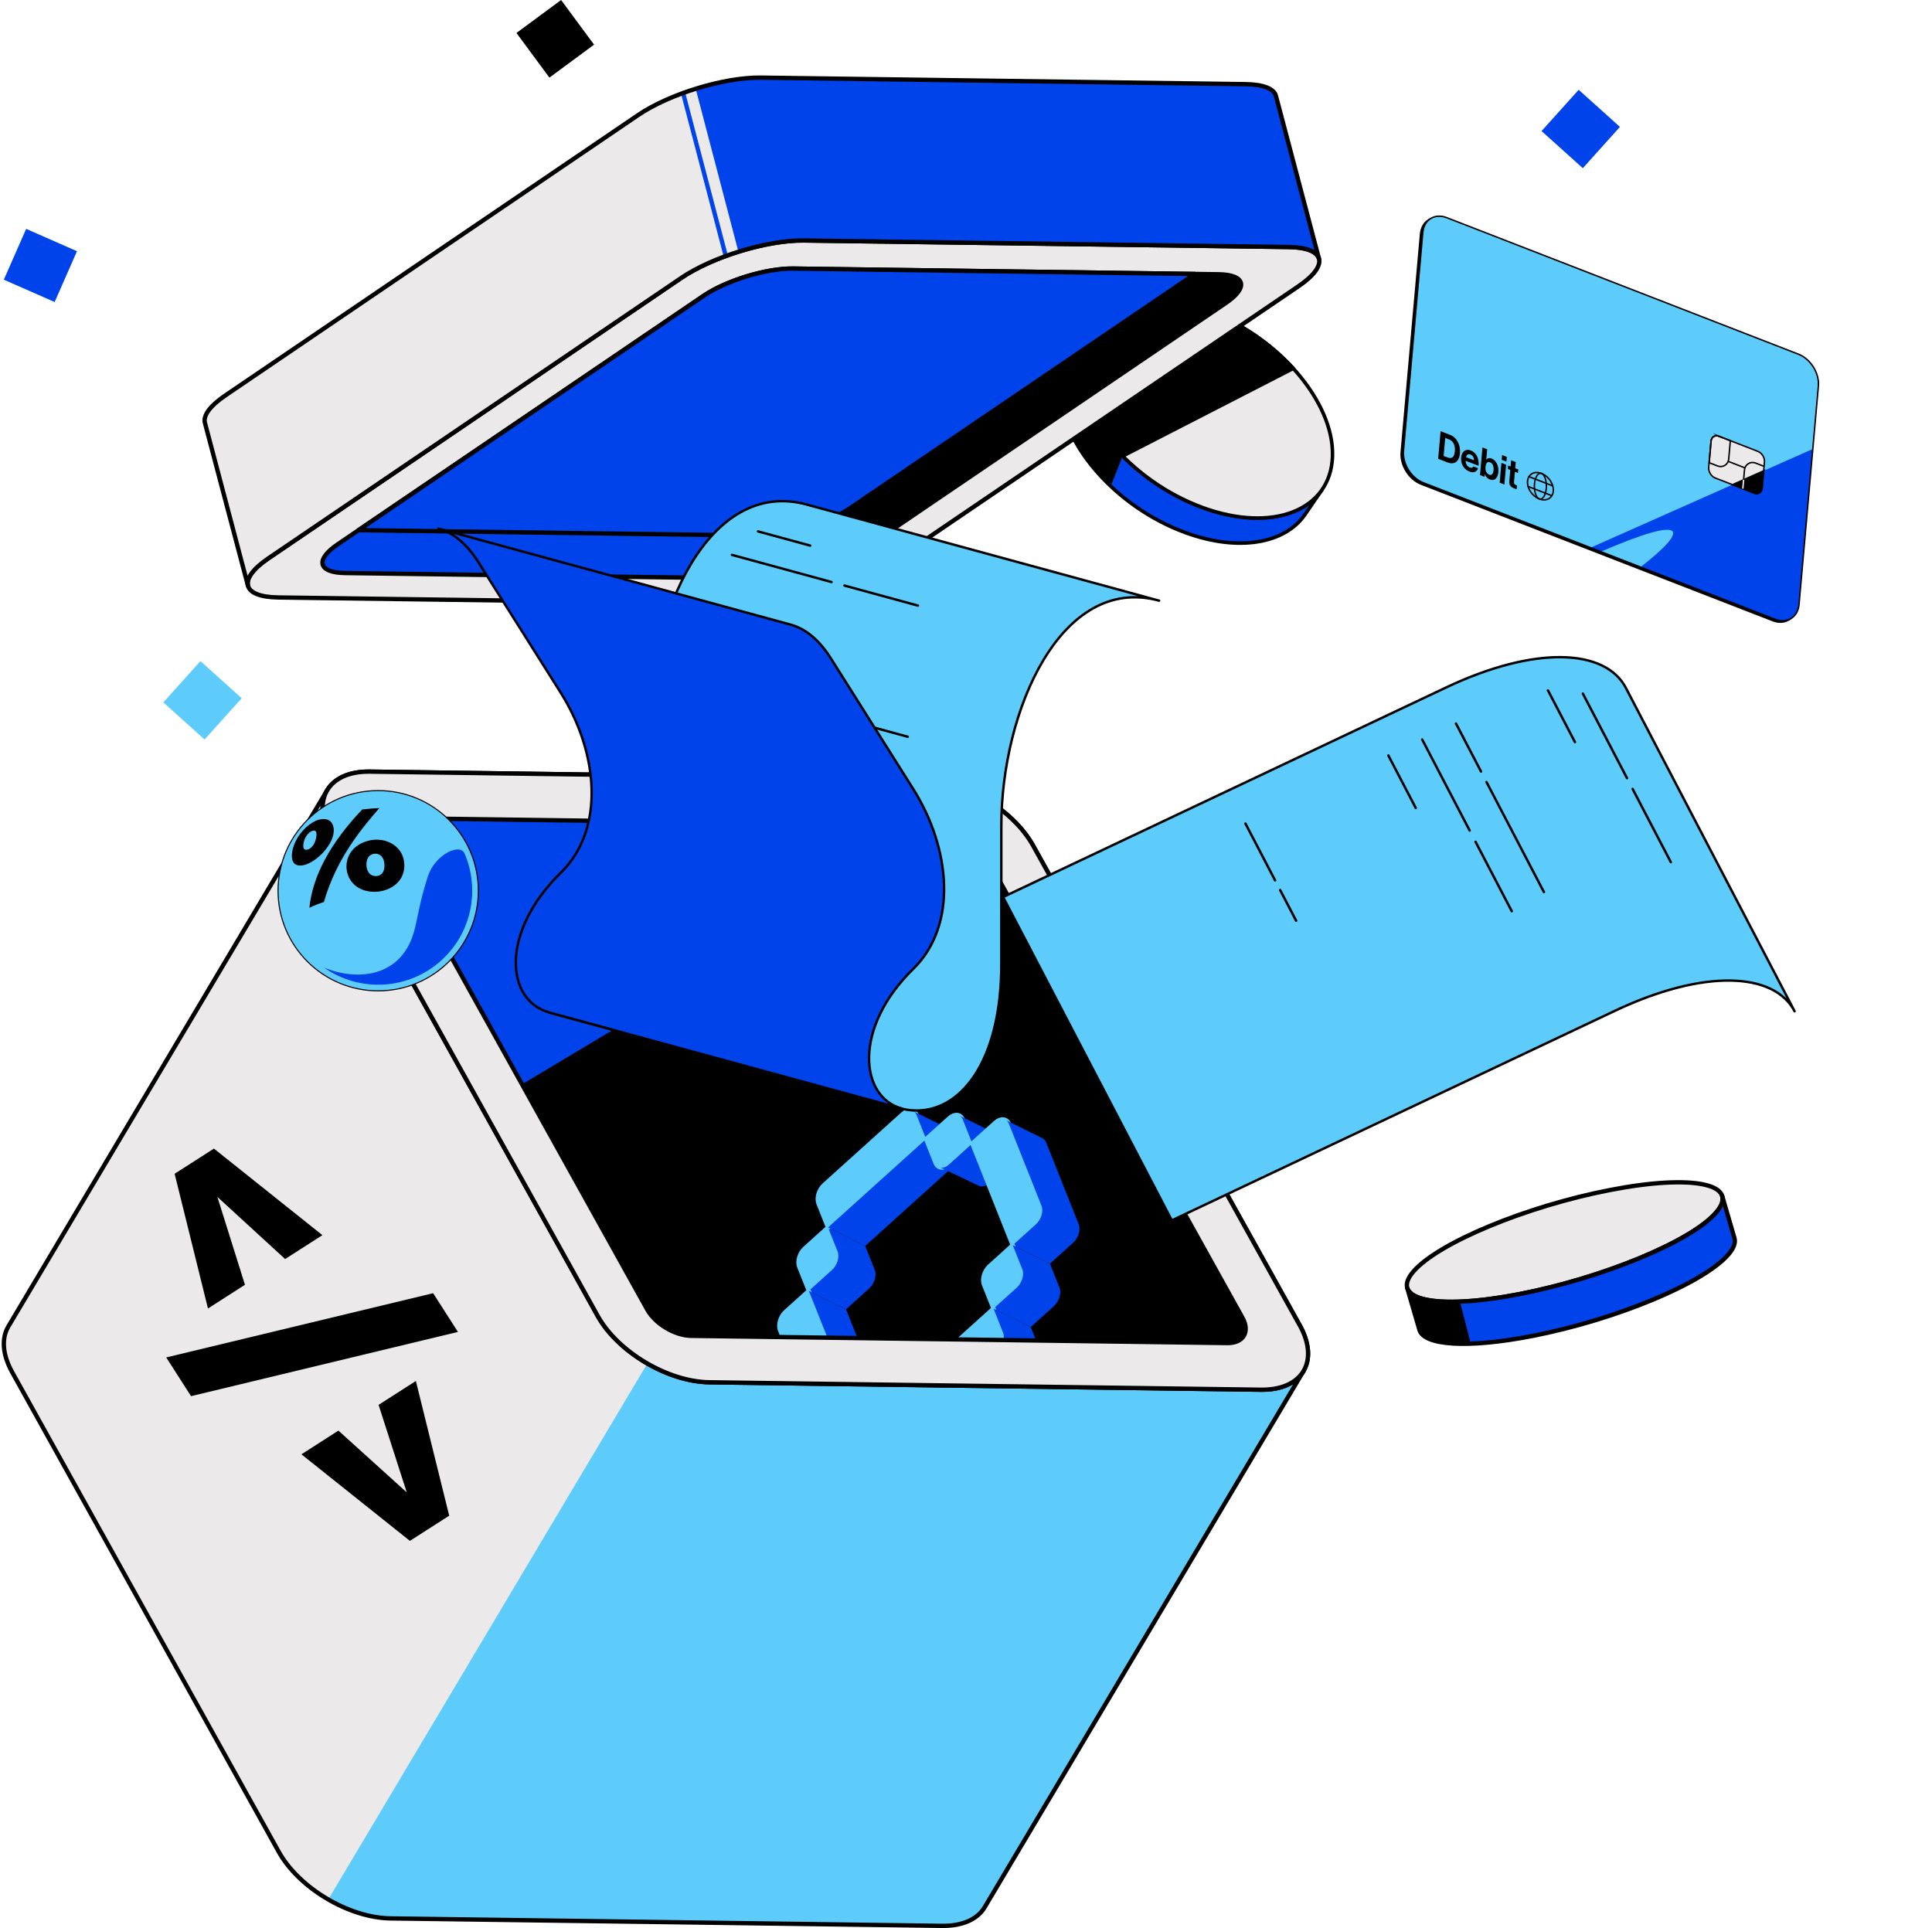
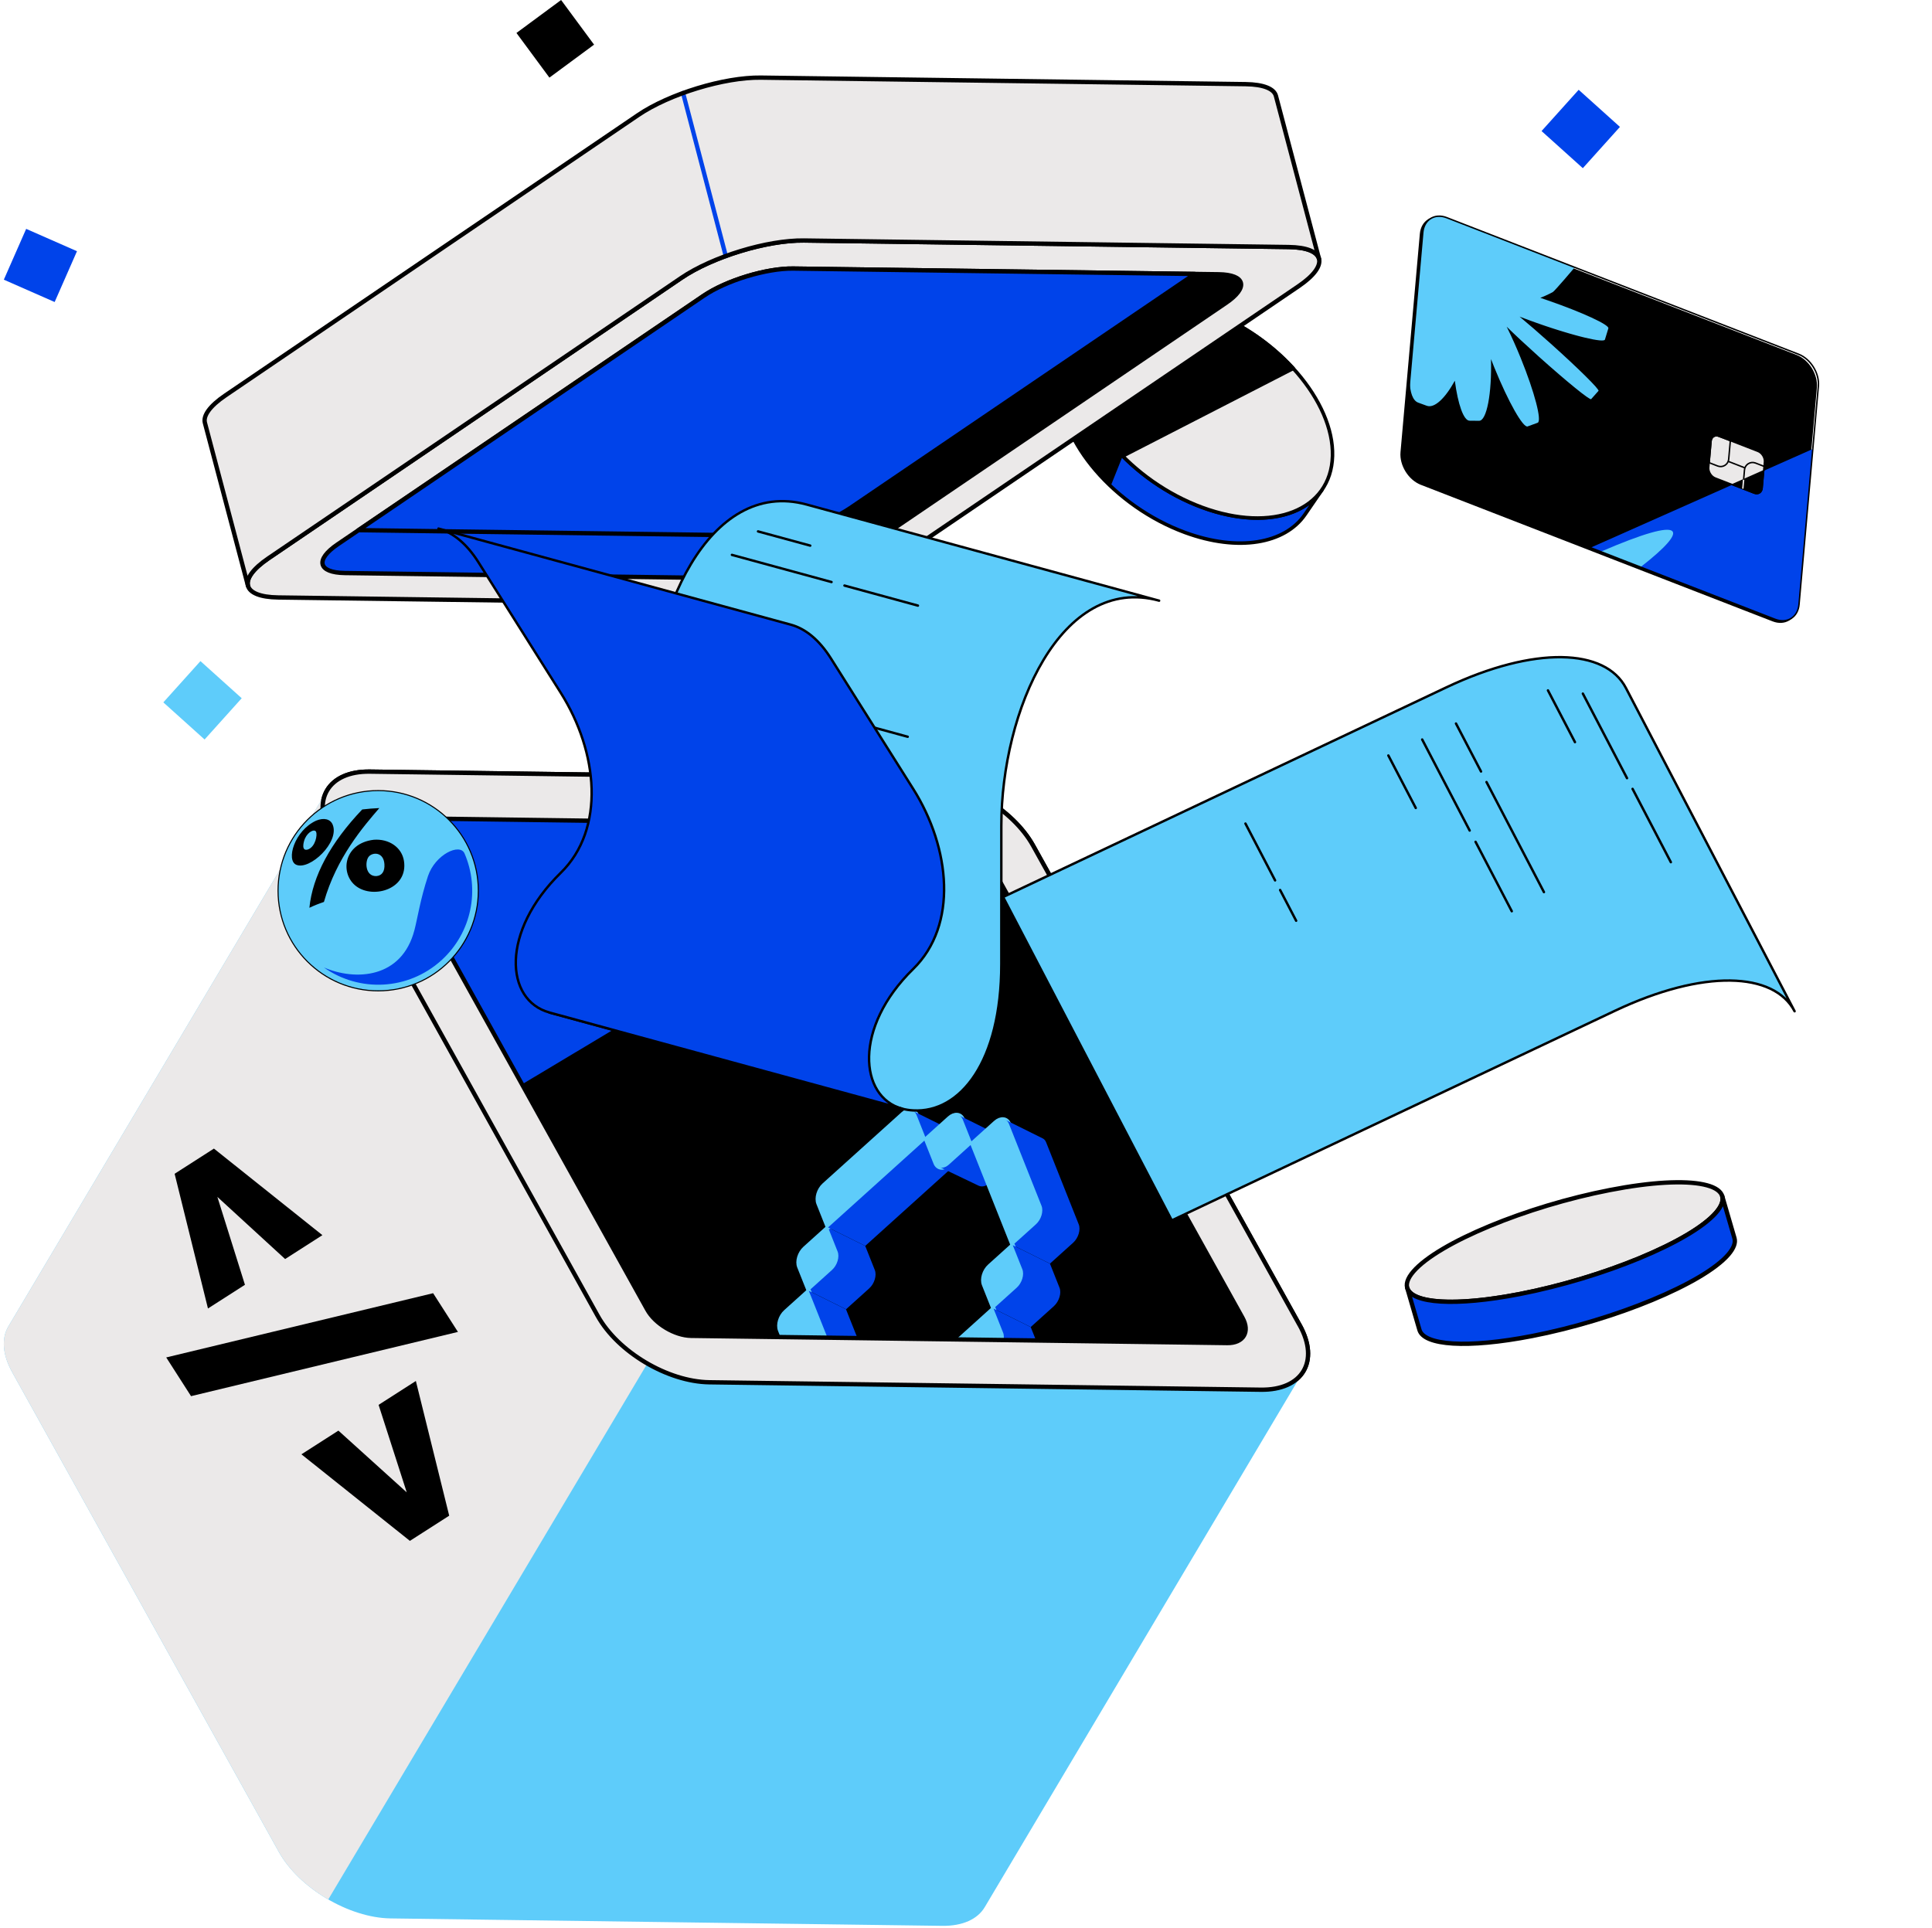
<svg xmlns="http://www.w3.org/2000/svg" width="504" height="503" viewBox="0 0 504 503" fill="none">
  <path d="M344.913 127.706L340.422 134.249C335.228 141.826 323.095 144.053 309.141 138.925C290.778 132.169 276.205 115.212 276.603 101.055C276.695 97.654 277.647 94.715 279.292 92.322L283.783 85.779C282.138 88.172 281.186 91.111 281.094 94.512C280.696 108.669 295.27 125.627 313.632 132.382C327.586 137.52 339.719 135.284 344.913 127.706Z" fill="#0043EA" stroke="black" stroke-width="0.924" stroke-linecap="round" stroke-linejoin="round" />
  <path d="M281.094 94.512C281.186 91.111 282.138 88.172 283.783 85.779L279.292 92.322C277.647 94.715 276.695 97.654 276.603 101.055C276.362 109.575 281.556 119.112 289.734 126.828L292.876 118.973C285.483 111.506 280.872 102.552 281.094 94.503V94.512Z" fill="black" />
  <path d="M315.074 81.094C333.445 87.849 348.009 104.807 347.612 118.973C347.214 133.131 332.013 139.137 313.642 132.382C295.279 125.627 280.706 108.669 281.104 94.512C281.501 80.346 296.712 74.348 315.074 81.103V81.094Z" fill="#EBE9E9" stroke="black" stroke-width="0.924" stroke-linecap="round" stroke-linejoin="round" />
  <path d="M315.074 81.094C296.712 74.339 281.501 80.345 281.103 94.503C280.882 102.552 285.493 111.497 292.886 118.973L337.372 96.12C331.569 89.753 323.751 84.291 315.074 81.103V81.094Z" fill="black" stroke="black" stroke-width="0.924" stroke-linecap="round" stroke-linejoin="round" />
  <path d="M96.479 201.306C85.63 201.16 81.086 208.693 86.33 218.132L155.887 343.275C161.131 352.714 174.168 360.472 185.027 360.619L328.891 362.559C339.739 362.705 344.284 355.172 339.04 345.733L269.482 220.59C264.238 211.151 251.191 203.393 240.342 203.246L96.479 201.306Z" fill="black" stroke="black" stroke-width="1.128" stroke-linecap="round" stroke-linejoin="round" />
  <path d="M218.509 326.506C219.073 327.915 218.419 330.08 217.054 331.31L211.01 336.756L208.506 330.486C207.942 329.077 208.596 326.911 209.972 325.671L216.017 320.224L218.509 326.494V326.506Z" fill="#5ECCFA" stroke="#5ECCFA" stroke-width="1.128" stroke-linecap="round" stroke-linejoin="round" />
  <path d="M226.752 336.125C228.116 334.896 228.77 332.73 228.206 331.321L225.714 325.051L216.016 320.235L218.508 326.505C219.072 327.915 218.418 330.08 217.053 331.31L211.009 336.756L220.707 341.572L226.752 336.125Z" fill="#0043EA" />
  <path d="M241.593 297.162L216.016 320.235L213.524 313.965C212.96 312.544 213.614 310.379 214.979 309.15L235.605 290.554C236.969 289.325 238.548 289.471 239.112 290.903L241.604 297.174L241.593 297.162Z" fill="#5ECCFA" stroke="#5ECCFA" stroke-width="1.128" stroke-linecap="round" stroke-linejoin="round" />
  <path d="M241.593 297.162L251.292 301.966L225.715 325.04L216.017 320.224L241.593 297.162Z" fill="#0043EA" />
  <path d="M248.798 295.696C248.606 295.212 248.302 294.885 247.93 294.693L238.231 289.877C238.604 290.058 238.908 290.396 239.1 290.881L241.592 297.151L251.29 301.967L248.798 295.696Z" fill="#0043EA" />
  <path d="M241.592 297.162L247.637 291.715C249.001 290.475 250.58 290.633 251.144 292.042L253.636 298.312L247.581 303.771C246.216 305 244.637 304.842 244.073 303.432L241.581 297.162H241.592Z" fill="#5ECCFA" stroke="#5ECCFA" stroke-width="1.128" stroke-linecap="round" stroke-linejoin="round" />
  <path d="M253.638 298.312L263.336 303.128L257.709 308.913C257.134 309.511 256.051 309.702 255.307 309.342L245.315 304.56C245.315 304.56 246.24 305 247.593 303.782L253.638 298.324V298.312Z" fill="#0043EA" />
  <path d="M260.843 296.847C260.651 296.373 260.347 296.035 259.975 295.854L250.276 291.039C250.649 291.219 250.953 291.558 251.145 292.031L253.637 298.302L263.335 303.117L260.843 296.847Z" fill="#0043EA" />
  <path d="M271.691 314.597C272.255 316.018 271.601 318.183 270.237 319.412L264.192 324.859L253.637 298.313L259.681 292.866C261.046 291.636 262.625 291.794 263.188 293.215L271.691 314.608V314.597Z" fill="#5ECCFA" stroke="#5ECCFA" stroke-width="1.128" stroke-linecap="round" stroke-linejoin="round" />
  <path d="M279.947 324.216C281.312 322.987 281.966 320.822 281.402 319.401L272.899 298.008C272.707 297.523 272.403 297.196 272.03 297.004L262.332 292.189C262.704 292.369 263.009 292.708 263.2 293.193L271.703 314.585C272.267 316.006 271.613 318.172 270.249 319.401L264.204 324.848L273.902 329.663L279.947 324.216Z" fill="#0043EA" />
  <path d="M221.565 363.314L215.509 368.772C214.144 370.002 212.565 369.855 212.001 368.423L203.498 347.03C202.935 345.609 203.589 343.444 204.953 342.215L210.998 336.768L221.565 363.314Z" fill="#5ECCFA" stroke="#5ECCFA" stroke-width="1.128" stroke-linecap="round" stroke-linejoin="round" />
  <path d="M231.264 368.118L221.565 363.303L215.509 368.761C214.607 369.573 213.615 369.787 212.882 369.415L222.58 374.231C223.313 374.591 224.306 374.388 225.208 373.576L231.264 368.118Z" fill="#0043EA" />
  <path d="M210.999 336.768L220.697 341.583L231.264 368.118L221.566 363.314L210.999 336.768Z" fill="#0043EA" />
  <path d="M266.696 331.129C267.26 332.539 266.605 334.704 265.23 335.945L259.185 341.391L256.693 335.121C256.129 333.712 256.783 331.547 258.148 330.317L264.203 324.859L266.696 331.129Z" fill="#5ECCFA" stroke="#5ECCFA" stroke-width="1.128" stroke-linecap="round" stroke-linejoin="round" />
  <path d="M274.928 340.76C276.292 339.519 276.957 337.354 276.394 335.945L273.901 329.675L264.203 324.859L266.695 331.129C267.259 332.539 266.605 334.704 265.229 335.945L259.185 341.391L268.883 346.207L274.928 340.76Z" fill="#0043EA" />
  <path d="M230.248 357.202L239.946 362.017C240.319 362.198 240.623 362.536 240.815 363.01L231.116 358.194C230.925 357.721 230.62 357.382 230.248 357.202Z" fill="#0043EA" />
  <path d="M233.608 364.465L227.564 369.911C226.199 371.152 224.621 370.994 224.057 369.584L221.564 363.314L227.62 357.856C228.985 356.627 230.564 356.785 231.127 358.194L233.62 364.465H233.608Z" fill="#5ECCFA" stroke="#5ECCFA" stroke-width="1.128" stroke-linecap="round" stroke-linejoin="round" />
  <path d="M243.308 369.28L233.609 364.464L227.565 369.911C226.651 370.735 225.659 370.938 224.926 370.577L234.624 375.392C235.357 375.753 236.361 375.55 237.263 374.727L243.308 369.28Z" fill="#0043EA" />
  <path d="M231.117 358.194L240.816 363.01L243.308 369.28L233.609 364.464L231.117 358.194Z" fill="#0043EA" />
  <path d="M261.678 347.673C262.242 349.082 261.588 351.248 260.223 352.477L239.597 371.073C238.233 372.302 236.654 372.156 236.09 370.735L233.598 364.464L259.174 341.391L261.667 347.661L261.678 347.673Z" fill="#5ECCFA" stroke="#5ECCFA" stroke-width="1.128" stroke-linecap="round" stroke-linejoin="round" />
  <path d="M269.921 357.292C271.286 356.063 271.94 353.898 271.376 352.488L268.884 346.218L259.185 341.403L261.678 347.673C262.241 349.082 261.587 351.248 260.223 352.477L239.597 371.073C238.695 371.885 237.691 372.099 236.958 371.727L246.656 376.542C247.389 376.903 248.393 376.7 249.295 375.888L269.921 357.292Z" fill="#0043EA" />
  <path d="M258.724 209.516C253.063 205.761 246.364 203.325 240.342 203.246L96.479 201.306C85.63 201.16 81.086 208.693 86.33 218.132L125.788 289.11L258.724 209.516Z" fill="#0043EA" />
  <path d="M86.34 218.132L155.897 343.275C161.141 352.714 174.178 360.472 185.038 360.619L328.901 362.559C334.359 362.638 338.216 360.766 340.043 357.687L256.885 497.558C255.058 500.636 251.201 502.508 245.743 502.43L101.88 500.49C91.031 500.343 77.983 492.573 72.739 483.146L3.182 358.003C0.577 353.311 0.385 349.094 2.178 346.06L85.336 206.189C83.543 209.234 83.723 213.452 86.34 218.132Z" fill="#5ECCFA" />
  <path d="M85.641 495.55C80.194 492.393 75.446 487.995 72.751 483.157L3.182 358.003C0.577 353.311 0.385 349.094 2.178 346.06L85.336 206.189C83.543 209.234 83.723 213.452 86.34 218.132L155.897 343.275C158.604 348.146 163.385 352.556 168.877 355.713L85.641 495.539V495.55Z" fill="#EBE9E9" />
-   <path d="M86.34 218.132L155.897 343.275C161.141 352.714 174.178 360.472 185.038 360.619L328.901 362.559C334.359 362.638 338.216 360.766 340.043 357.687L256.885 497.558C255.058 500.636 251.201 502.508 245.743 502.43L101.88 500.49C91.031 500.343 77.983 492.573 72.739 483.146L3.182 358.003C0.577 353.311 0.385 349.094 2.178 346.06L85.336 206.189C83.543 209.234 83.723 213.452 86.34 218.132Z" stroke="black" stroke-width="1.128" stroke-linecap="round" stroke-linejoin="round" />
  <path d="M339.051 345.733L269.493 220.59C264.249 211.151 251.201 203.393 240.353 203.246L96.49 201.306C85.641 201.16 81.096 208.693 86.351 218.132L155.909 343.275C161.153 352.714 174.189 360.472 185.049 360.619L328.912 362.559C339.761 362.705 344.306 355.172 339.062 345.733H339.051ZM320.15 350.391L180.302 348.507C176.061 348.451 170.908 345.372 168.855 341.673L101.271 220.094C99.207 216.395 100.989 213.407 105.229 213.463L245.078 215.346C249.318 215.403 254.472 218.481 256.524 222.18L324.108 343.76C326.172 347.459 324.39 350.447 320.15 350.391Z" fill="#EBE9E9" stroke="black" stroke-width="1.128" stroke-linecap="round" stroke-linejoin="round" />
  <path d="M72.583 155.871L199.079 157.573C208.619 157.697 222.93 153.333 231.05 147.819L338.758 74.663C346.878 69.149 345.727 64.57 336.198 64.446L209.702 62.743C200.161 62.62 185.851 66.984 177.731 72.498L70.023 145.653C61.903 151.168 63.053 155.746 72.583 155.871Z" fill="#EBE9E9" stroke="black" stroke-width="1.128" stroke-linecap="round" stroke-linejoin="round" />
  <path d="M89.961 149.499L200.974 150.987C207.954 151.077 218.442 147.886 224.385 143.849L319.801 79.039C325.756 75.002 324.91 71.652 317.918 71.551L206.905 70.062C199.925 69.972 189.437 73.163 183.494 77.201L88.078 142.011C82.135 146.048 82.969 149.397 89.961 149.499Z" fill="#0043EA" stroke="black" stroke-width="1.128" stroke-linecap="round" stroke-linejoin="round" />
  <path d="M319.801 79.039C325.756 75.002 324.91 71.653 317.918 71.551L291.383 71.19L206.263 123.268L213.063 148.958C217.303 147.661 221.419 145.856 224.385 143.838L319.801 79.028V79.039Z" fill="black" />
  <path d="M183.494 77.212L93.536 138.312L198.346 139.721C205.327 139.812 215.815 136.62 221.758 132.572L311.716 71.472L206.906 70.062C199.925 69.972 189.437 73.163 183.494 77.212Z" fill="#0043EA" stroke="black" stroke-width="1.128" stroke-linecap="round" stroke-linejoin="round" />
  <path d="M336.198 64.446L209.702 62.743C200.161 62.619 185.851 66.984 177.731 72.498L70.023 145.653C65.94 148.427 64.192 150.965 64.689 152.814L53.457 110.322C52.96 108.472 54.697 105.935 58.791 103.161L166.488 30.006C174.607 24.491 188.929 20.127 198.459 20.251L324.955 21.954C329.691 22.021 332.364 23.183 332.849 25.01L344.081 67.502C343.596 65.675 340.923 64.514 336.187 64.446H336.198Z" fill="#EBE9E9" />
  <path d="M189.346 66.826L178.193 24.266" stroke="#0043EA" stroke-width="1.128" stroke-linecap="round" stroke-linejoin="round" />
-   <path d="M181.487 23.16C187.419 21.311 193.565 20.183 198.459 20.251L324.956 21.954C329.692 22.021 332.365 23.183 332.85 25.01L344.082 67.502C343.597 65.675 340.924 64.514 336.188 64.446L209.692 62.743C204.775 62.676 198.584 63.815 192.629 65.675L181.487 23.16Z" fill="#0043EA" />
  <path d="M336.198 64.446L209.702 62.743C200.161 62.619 185.851 66.984 177.731 72.498L70.023 145.653C65.94 148.427 64.192 150.965 64.689 152.814L53.457 110.322C52.96 108.472 54.697 105.935 58.791 103.161L166.488 30.006C174.607 24.491 188.929 20.127 198.459 20.251L324.955 21.954C329.691 22.021 332.364 23.183 332.849 25.01L344.081 67.502C343.596 65.675 340.923 64.514 336.187 64.446H336.198Z" stroke="black" stroke-width="1.128" stroke-linecap="round" stroke-linejoin="round" />
  <path d="M419.96 310.47C441.748 306.23 454.153 308.869 447.657 316.368C441.161 323.856 418.223 333.363 396.436 337.603C374.637 341.843 362.232 339.205 368.728 331.705C375.224 324.206 398.161 314.699 419.96 310.47Z" fill="#EBE9E9" stroke="black" stroke-width="1.128" stroke-linecap="round" stroke-linejoin="round" />
  <path d="M449.281 312.072L452.473 323.033C452.811 324.206 452.304 325.638 450.849 327.33C444.353 334.818 421.415 344.324 399.628 348.565C382.723 351.846 371.469 351 370.296 346.963L367.104 336.002C368.277 340.039 379.532 340.885 396.436 337.603C418.224 333.363 441.162 323.856 447.657 316.368C449.112 314.688 449.62 313.244 449.281 312.072Z" fill="#0043EA" stroke="black" stroke-width="1.128" stroke-linecap="round" stroke-linejoin="round" />
-   <path d="M380.851 339.565C372.855 339.881 367.86 338.607 367.093 336.002L370.284 346.963C371.029 349.534 375.889 350.809 383.682 350.549L380.851 339.577V339.565Z" fill="black" />
  <path d="M146.374 4.97275e-05L134.726 8.601L143.326 20.25L154.975 11.649L146.374 4.97275e-05Z" fill="black" />
  <path d="M63.899 335.186L54.252 341.368L45.553 306.224L55.807 299.653L84.104 322.237L74.381 328.468L56.706 312.257L63.899 335.186Z" fill="black" />
  <path d="M49.837 364.241L43.363 354.138L112.988 337.378L119.462 347.481L49.837 364.241Z" fill="black" />
  <path d="M106.93 401.996L78.634 379.412L88.28 373.23L106.108 389.343L98.762 366.512L108.485 360.281L117.184 395.425L106.93 401.996Z" fill="black" />
  <path d="M422.594 33.107L411.828 23.424L402.145 34.19L412.911 43.873L422.594 33.107Z" fill="#0043EA" />
  <path d="M63.056 182.16L52.29 172.477L42.607 183.242L53.373 192.926L63.056 182.16Z" fill="#5ECCFA" />
  <path d="M20.083 65.537L6.827 59.71L1 72.965L14.256 78.793L20.083 65.537Z" fill="#0043EA" />
  <path d="M302.379 156.703C276.782 149.721 261.215 185.441 261.215 215.44V251.52C261.215 276.972 250.504 290.407 238.211 289.694C237.183 289.638 236.211 289.48 235.309 289.234L143.324 264.148C144.239 264.401 145.223 264.558 146.264 264.621C158.557 265.334 169.268 251.892 169.268 226.447V190.367C169.268 160.374 184.841 124.654 210.432 131.63L302.379 156.71V156.703Z" fill="#5ECCFA" stroke="black" stroke-width="0.631" stroke-linecap="round" stroke-linejoin="round" />
  <path d="M197.747 138.638L211.365 142.347" stroke="black" stroke-width="0.631" stroke-linecap="round" stroke-linejoin="round" />
  <path d="M220.296 152.767L239.459 157.996" stroke="black" stroke-width="0.631" stroke-linecap="round" stroke-linejoin="round" />
  <path d="M190.935 144.762L216.922 151.846" stroke="black" stroke-width="0.631" stroke-linecap="round" stroke-linejoin="round" />
  <path d="M188.267 178.975L236.792 192.209" stroke="black" stroke-width="0.631" stroke-linecap="round" stroke-linejoin="round" />
  <path d="M143.342 264.148C131.679 260.969 130.62 243.005 146.282 227.703C157.957 216.298 156.059 196.246 146.275 180.729L124.817 146.699C121.739 141.817 118.168 138.947 114.384 137.9L206.287 162.967C210.09 164.001 213.673 166.878 216.764 171.779L238.223 205.809C248.006 221.326 249.904 241.371 238.229 252.782C222.548 268.097 224.175 286.2 235.327 289.24L143.342 264.155V264.148Z" fill="#0043EA" stroke="black" stroke-width="0.631" stroke-linecap="round" stroke-linejoin="round" />
  <path d="M261.676 234.021L377.277 179.339C400.388 168.405 418.812 169.177 424.161 179.502L468.155 263.825C462.777 253.544 444.374 252.786 421.291 263.703L305.69 318.385L261.676 234.021Z" fill="#5ECCFA" stroke="black" stroke-width="0.63" stroke-linecap="round" stroke-linejoin="round" />
  <path d="M425.891 205.807L435.872 224.933" stroke="black" stroke-width="0.63" stroke-linecap="round" stroke-linejoin="round" />
  <path d="M412.921 180.953L424.439 203.016" stroke="black" stroke-width="0.63" stroke-linecap="round" stroke-linejoin="round" />
  <path d="M387.786 204.029L402.766 232.739" stroke="black" stroke-width="0.63" stroke-linecap="round" stroke-linejoin="round" />
  <path d="M379.823 188.759L386.354 201.277" stroke="black" stroke-width="0.63" stroke-linecap="round" stroke-linejoin="round" />
  <path d="M384.93 219.619L394.375 237.731" stroke="black" stroke-width="0.63" stroke-linecap="round" stroke-linejoin="round" />
  <path d="M371.004 192.927L383.393 216.681" stroke="black" stroke-width="0.63" stroke-linecap="round" stroke-linejoin="round" />
  <path d="M362.181 197.099L369.326 210.791" stroke="black" stroke-width="0.63" stroke-linecap="round" stroke-linejoin="round" />
  <path d="M333.944 232.191L338.125 240.208" stroke="black" stroke-width="0.63" stroke-linecap="round" stroke-linejoin="round" />
  <path d="M324.901 214.858L332.632 229.682" stroke="black" stroke-width="0.63" stroke-linecap="round" stroke-linejoin="round" />
  <path d="M403.816 180.114L410.858 193.61" stroke="black" stroke-width="0.63" stroke-linecap="round" stroke-linejoin="round" />
  <path d="M370.703 126.294C367.562 125.075 365.239 121.333 365.537 117.979L370.58 61.027C370.878 57.673 373.688 55.925 376.828 57.143L468.614 92.776C471.754 93.995 474.077 97.737 473.779 101.091L468.733 158.046C468.435 161.4 465.626 163.149 462.486 161.93L370.7 126.297L370.703 126.294Z" fill="black" stroke="black" stroke-width="0.38" stroke-miterlimit="10" />
-   <path d="M371.283 125.934C368.142 124.716 365.819 120.974 366.117 117.62L371.16 60.668C371.458 57.314 374.268 55.565 377.408 56.784L469.194 92.417C472.334 93.636 474.657 97.378 474.359 100.732L469.313 157.687C469.015 161.041 466.206 162.789 463.066 161.571L371.28 125.937L371.283 125.934Z" fill="#5ECCFA" />
  <path d="M472.911 117.132L414.942 142.88L463.073 161.565C466.213 162.784 469.022 161.035 469.32 157.681L472.911 117.132Z" fill="#0043EA" />
  <path d="M417.613 143.921C440.201 134.165 440.995 137.829 427.976 147.943L417.613 143.921Z" fill="#5ECCFA" />
  <path d="M404.332 129.895C405.588 128.872 405.493 126.675 404.12 124.987C402.746 123.299 400.614 122.759 399.358 123.781C398.102 124.803 398.196 127 399.57 128.689C400.944 130.377 403.076 130.917 404.332 129.895Z" stroke="black" stroke-width="0.38" stroke-linecap="round" stroke-linejoin="round" />
  <path d="M401.809 130.222C402.675 130.229 403.389 128.721 403.405 126.853C403.42 124.986 402.731 123.466 401.866 123.459C401 123.451 400.286 124.959 400.271 126.827C400.255 128.695 400.944 130.214 401.809 130.222Z" stroke="black" stroke-width="0.38" stroke-linecap="round" stroke-linejoin="round" />
  <path d="M398.633 126.914L404.83 129.318" stroke="black" stroke-width="0.38" stroke-linecap="round" stroke-linejoin="round" />
  <path d="M398.861 124.349L405.057 126.758" stroke="black" stroke-width="0.38" stroke-linecap="round" stroke-linejoin="round" />
  <path d="M398.512 111.248L401.122 110.296C402.298 109.868 400.33 102.32 396.726 93.442C395.603 90.671 394.453 88.102 393.367 85.886C393.356 85.865 393.345 85.844 393.334 85.817C393.248 85.644 393.162 85.47 393.078 85.299C393.067 85.278 393.056 85.251 393.042 85.227C395.248 87.384 398.198 90.133 401.49 93.088C408.683 99.537 414.771 104.482 415.08 104.13C415.08 104.13 416.997 101.973 417 101.971C417.315 101.619 411.737 96.103 404.544 89.654C401.522 86.945 398.698 84.503 396.413 82.603C396.502 82.637 396.592 82.671 396.684 82.707C396.735 82.725 396.787 82.748 396.838 82.766C397.185 82.9 397.536 83.029 397.894 83.163C397.972 83.192 398.048 83.222 398.124 83.248C398.454 83.372 398.789 83.496 399.13 83.619C399.168 83.635 399.209 83.647 399.247 83.663C399.615 83.797 399.985 83.928 400.359 84.062C400.448 84.095 400.54 84.126 400.629 84.16C401.008 84.293 401.392 84.427 401.779 84.563C401.779 84.563 401.779 84.563 401.782 84.566C402.063 84.664 402.345 84.761 402.623 84.856C402.672 84.872 402.718 84.89 402.767 84.905C402.997 84.985 403.229 85.062 403.456 85.139C403.524 85.162 403.589 85.182 403.654 85.203C403.862 85.272 404.07 85.341 404.273 85.41C404.384 85.449 404.495 85.482 404.606 85.521C404.766 85.575 404.928 85.626 405.085 85.677C405.19 85.71 405.296 85.744 405.401 85.777C405.563 85.828 405.723 85.882 405.882 85.93C406.009 85.969 406.134 86.01 406.255 86.048C406.391 86.089 406.526 86.135 406.661 86.176C406.804 86.219 406.942 86.263 407.085 86.306C407.199 86.342 407.315 86.375 407.429 86.411C407.583 86.46 407.734 86.506 407.886 86.552C407.983 86.582 408.08 86.613 408.178 86.638C408.326 86.682 408.47 86.725 408.613 86.768C408.713 86.796 408.813 86.83 408.913 86.858C409.062 86.901 409.21 86.944 409.359 86.988C409.448 87.016 409.54 87.041 409.626 87.067C409.789 87.112 409.945 87.158 410.105 87.201C410.175 87.222 410.251 87.242 410.321 87.263C410.483 87.308 410.637 87.352 410.797 87.395C410.864 87.412 410.932 87.43 410.997 87.451C411.151 87.494 411.299 87.532 411.45 87.572C411.518 87.59 411.588 87.61 411.656 87.628C411.804 87.666 411.948 87.704 412.091 87.742C412.156 87.757 412.223 87.775 412.285 87.793C412.434 87.831 412.574 87.866 412.715 87.901C412.774 87.917 412.834 87.932 412.893 87.947C413.031 87.98 413.166 88.015 413.301 88.045C413.355 88.061 413.412 88.073 413.463 88.086C416.55 88.824 418.536 89.052 418.676 88.595L419.573 85.657C419.851 84.746 412.737 81.469 403.688 78.337C403.057 78.119 402.438 77.911 401.824 77.703C402.709 77.358 403.563 76.978 404.374 76.567C404.617 76.442 404.857 76.319 405.094 76.189C405.566 75.931 410.758 69.819 410.798 69.751L377.408 56.784C373.794 55.382 371.405 57.888 371.16 60.668L367.739 99.28C367.803 102.37 368.551 104.528 369.971 105.046L372.201 105.86C374.201 106.589 377.017 103.904 379.52 99.328C380.324 105.443 381.814 109.744 383.358 109.757L385.844 109.781C387.838 109.799 389.194 102.668 388.953 93.673C389.242 94.419 389.54 95.178 389.854 95.948C393.46 104.828 397.335 111.681 398.512 111.253L398.512 111.248Z" fill="#5ECCFA" />
  <path d="M375.815 112.491L378.341 113.475C380.07 114.149 381.047 116.132 380.858 118.257C380.753 119.426 380.311 120.316 379.574 120.688C379.057 120.944 378.406 120.955 377.591 120.637L375.171 119.697L375.809 112.491L375.815 112.491ZM377.616 119.343C378.847 119.821 379.402 119.171 379.526 117.741C379.654 116.308 379.182 115.094 378.067 114.66L377.016 114.252L376.6 118.948L377.616 119.343Z" fill="black" />
  <path d="M381.165 119.349C381.299 117.817 382.337 116.99 383.699 117.519C385.194 118.103 385.878 119.682 385.715 121.524L382.344 120.215C382.366 121.046 382.718 121.694 383.416 121.968C383.898 122.154 384.2 122.022 384.369 121.683L385.582 122.153C385.33 123.005 384.528 123.494 383.331 123.029C381.794 122.43 381.026 120.893 381.165 119.349ZM382.445 119.275L384.51 120.078C384.532 119.41 384.183 118.803 383.62 118.586C382.967 118.33 382.612 118.643 382.445 119.275Z" fill="black" />
-   <path d="M387.352 123.766L387.334 123.758L387.277 124.402L386.091 123.942L386.73 116.736L387.961 117.214L387.725 119.875L387.752 119.886C388.045 119.55 388.47 119.374 389.114 119.621C390.284 120.076 391.017 121.517 390.874 123.13C390.727 124.803 389.835 125.549 388.668 125.098C388.016 124.842 387.583 124.354 387.355 123.763L387.352 123.766ZM389.626 122.648C389.71 121.691 389.425 120.892 388.738 120.623C387.958 120.318 387.607 120.905 387.523 121.861C387.439 122.807 387.809 123.578 388.5 123.844C389.133 124.092 389.54 123.644 389.626 122.648Z" fill="black" />
  <path d="M391.854 118.726L393.086 119.204L392.976 120.432L391.745 119.955L391.854 118.726ZM391.674 120.76L392.906 121.238L392.449 126.408L391.218 125.93L391.674 120.76Z" fill="black" />
  <path d="M393.43 121.447L394.072 121.698L394.215 120.084L395.42 120.551L395.277 122.165L396.073 122.475L395.993 123.383L395.197 123.073L394.954 125.813C394.92 126.198 395.098 126.402 395.369 126.505C395.523 126.565 395.734 126.637 395.734 126.637L395.643 127.644C395.643 127.644 395.359 127.555 394.872 127.364C394.276 127.131 393.635 126.612 393.724 125.634L393.993 122.6L393.351 122.35L393.43 121.442L393.43 121.447Z" fill="black" />
  <path d="M371.283 125.934C368.142 124.716 365.819 120.974 366.117 117.62L371.16 60.668C371.458 57.314 374.268 55.565 377.408 56.784L469.194 92.417C472.334 93.636 474.657 97.378 474.359 100.732L469.313 157.687C469.015 161.041 466.206 162.789 463.066 161.57L371.28 125.937L371.283 125.934Z" stroke="black" stroke-width="0.38" stroke-miterlimit="10" />
  <path d="M447.46 124.707C446.421 124.305 445.653 123.069 445.75 121.956L446.36 115.097C446.46 113.988 447.389 113.41 448.426 113.816L458.581 117.758C459.62 118.161 460.388 119.397 460.291 120.509L459.681 127.368C459.581 128.478 458.651 129.055 457.615 128.65L447.46 124.707Z" fill="#EBE9E9" stroke="black" stroke-width="0.38" stroke-miterlimit="10" />
  <path d="M460.082 122.829L451.939 126.445L457.611 128.647C458.65 129.05 459.58 128.472 459.677 127.365L460.08 122.831L460.082 122.829Z" fill="black" stroke="black" stroke-width="0.38" stroke-miterlimit="10" />
  <path d="M448.429 113.812C447.39 113.41 446.46 113.987 446.363 115.094L445.865 120.711L448.104 121.581C448.721 121.819 449.417 121.756 449.978 121.405C450.54 121.055 450.907 120.462 450.964 119.802L451.394 114.961L448.427 113.81L448.429 113.812Z" stroke="black" stroke-width="0.38" stroke-miterlimit="10" />
  <path d="M450.836 120.367L455.197 122.063" stroke="black" stroke-width="0.38" stroke-miterlimit="10" />
  <path d="M460.186 121.667L457.947 120.797C457.33 120.56 456.634 120.622 456.072 120.973C455.51 121.324 455.143 121.916 455.087 122.576L454.65 127.495" stroke="black" stroke-width="0.38" stroke-miterlimit="10" />
  <path d="M454.857 125.149L454.651 127.495" stroke="#EBE9E9" stroke-width="0.38" stroke-miterlimit="10" />
  <path d="M98.658 258.502C113.086 258.502 124.783 246.806 124.783 232.378C124.783 217.95 113.086 206.254 98.658 206.254C84.23 206.254 72.534 217.95 72.534 232.378C72.534 246.806 84.23 258.502 98.658 258.502Z" fill="#5ECCFA" />
  <path d="M108.112 242.66C104.822 255.303 92.721 255.94 84.5 252.403C93.695 258.917 106.49 258.413 115.168 250.516C123.115 243.283 125.215 232.024 121.192 222.679C119.971 219.846 113.505 222.956 111.645 228.57C109.642 234.622 108.936 239.5 108.114 242.66H108.112Z" fill="#0043EA" />
  <path d="M98.658 258.502C113.086 258.502 124.783 246.806 124.783 232.378C124.783 217.95 113.086 206.254 98.658 206.254C84.23 206.254 72.534 217.95 72.534 232.378C72.534 246.806 84.23 258.502 98.658 258.502Z" stroke="black" stroke-width="0.277" stroke-miterlimit="10" />
  <path d="M82.491 214.088C76.774 216.7 74.583 224.445 77.284 225.607C80.811 227.126 88.676 219.691 86.78 215.128C86.177 213.675 84.492 213.266 82.491 214.088ZM97.464 219.088C89.544 220.053 88.612 228.034 92.965 231.241C97.503 234.586 106.534 231.891 105.378 224.589C104.822 221.08 101.493 218.767 97.461 219.085M98.186 228.565C95.245 228.665 95.148 224.688 96.222 223.457C97.24 222.289 100.062 222.22 100.284 225.452C100.411 227.314 99.647 228.449 98.189 228.562M80.43 221.584C78.457 222.295 79.187 219.564 79.569 218.728C80.371 216.974 82.084 216.16 82.472 217.043C82.809 217.809 82.311 220.809 80.427 221.584M98.958 210.817C97.475 210.883 95.978 211.002 94.492 211.179C86.177 219.926 81.539 228.557 80.712 236.833C81.824 236.294 83.092 235.782 84.503 235.306C87.796 223.739 94.785 215.651 98.958 210.817Z" fill="black" />
</svg>